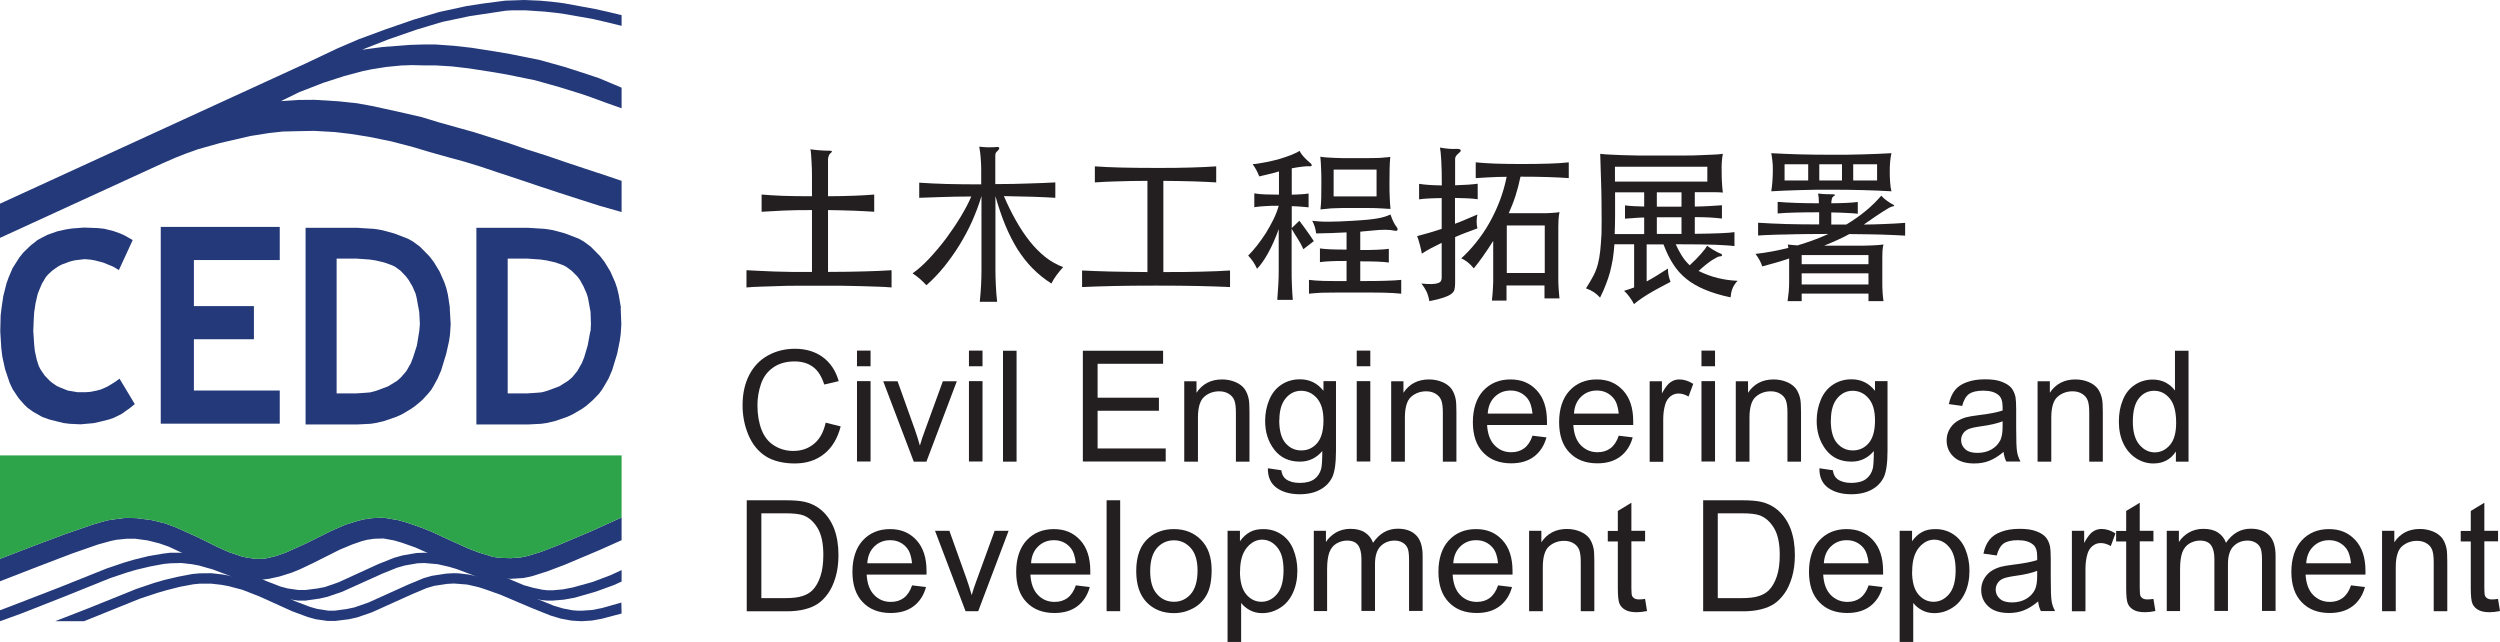
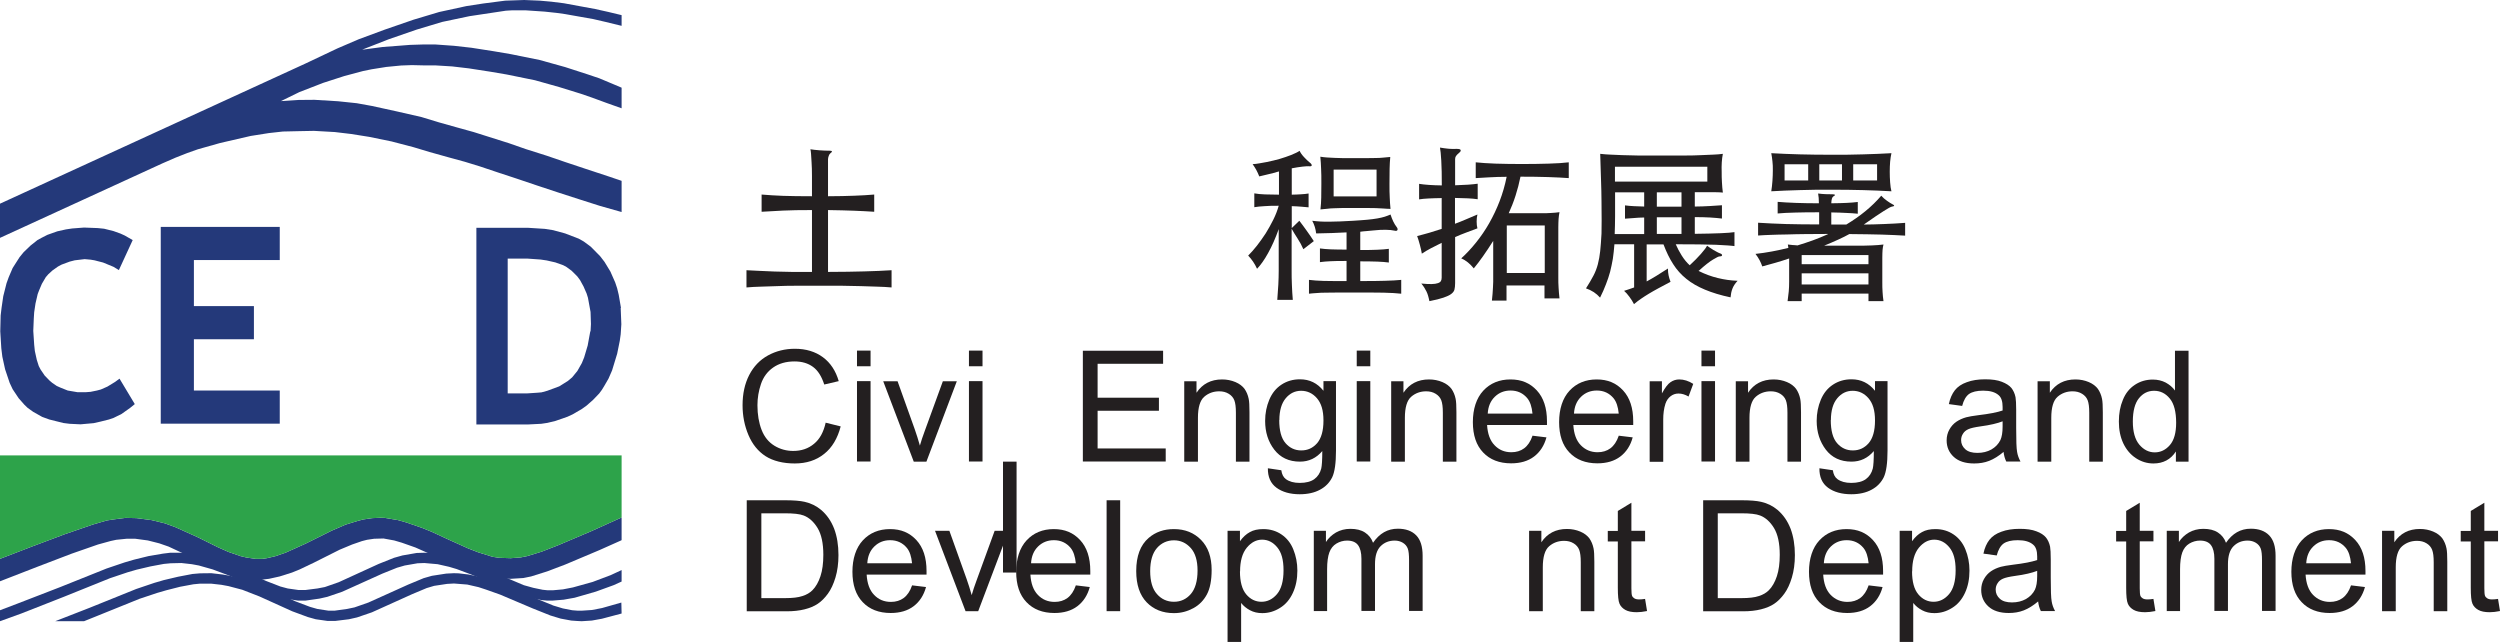
<svg xmlns="http://www.w3.org/2000/svg" id="_圖層_2" data-name="圖層 2" viewBox="0 0 191.6 49.2">
  <defs>
    <style>
      .cls-1 {
        fill: #231f20;
      }

      .cls-2 {
        fill: #2da34a;
      }

      .cls-2, .cls-3 {
        fill-rule: evenodd;
      }

      .cls-3 {
        fill: #24397a;
      }
    </style>
  </defs>
  <g id="footer">
    <g>
      <g>
        <path class="cls-1" d="M63.46,15.04c.78,0,1.45-.02,2.01-.04,.56-.02,1.07-.05,1.53-.09v1.32c-.47-.03-.98-.06-1.53-.08-.56-.02-1.23-.04-2.01-.05v4.74c1.09,0,2.02-.02,2.79-.04,.78-.02,1.47-.05,2.08-.09v1.32c-.34-.03-.7-.05-1.08-.06-.38-.01-.8-.03-1.25-.04-.45-.01-.95-.02-1.48-.03-.53,0-1.12,0-1.76,0s-1.22,0-1.75,0c-.53,0-1.02,.01-1.47,.03-.45,.01-.87,.03-1.25,.04-.38,.01-.74,.03-1.08,.06v-1.32c.32,.02,.65,.03,1.01,.05,.35,.02,.73,.03,1.14,.05,.4,.01,.84,.02,1.32,.03,.47,0,.99,0,1.55,0v-4.74c-.88,0-1.62,.01-2.23,.04-.61,.03-1.15,.06-1.63,.09v-1.32c.5,.04,1.05,.08,1.65,.1,.6,.02,1.34,.03,2.21,.03,0-.6,0-1.12,0-1.54,0-.42-.01-.77-.03-1.05-.01-.28-.03-.49-.04-.65s-.03-.28-.05-.36c.19,.03,.43,.06,.71,.08,.28,.02,.54,.03,.76,.03s.24,.07,.05,.21c-.05,.04-.09,.11-.12,.2-.03,.09-.05,.17-.05,.25v2.82Z" />
-         <path class="cls-1" d="M75.2,14.12c0-.42,0-.78,0-1.08,0-.3-.01-.56-.03-.77-.01-.22-.03-.41-.05-.57-.02-.16-.05-.31-.07-.46,.22,.03,.45,.04,.67,.05,.22,0,.43,0,.63-.02,.13-.02,.2,0,.23,.06,.02,.06-.03,.15-.15,.26-.06,.05-.1,.1-.12,.15-.02,.05-.03,.12-.03,.19v2.18c.99,0,1.86-.02,2.62-.05,.76-.02,1.42-.05,1.98-.08v1.18c-.5-.03-1.07-.06-1.72-.08s-1.39-.03-2.22-.05c.28,.66,.59,1.29,.92,1.87,.33,.59,.68,1.11,1.05,1.58,.37,.47,.77,.87,1.19,1.21,.43,.34,.89,.6,1.38,.78-.18,.2-.35,.4-.5,.61-.16,.21-.29,.42-.4,.65-.53-.34-1.01-.72-1.44-1.16-.43-.43-.81-.93-1.16-1.47-.34-.55-.65-1.16-.93-1.83-.28-.68-.53-1.42-.76-2.24v5.67c0,.34,.01,.73,.03,1.15,.02,.42,.05,.85,.1,1.28h-1.33c.04-.42,.08-.85,.1-1.27,.02-.43,.03-.81,.03-1.16v-5.67c-.19,.64-.43,1.27-.71,1.91-.28,.63-.61,1.24-.97,1.83-.36,.59-.76,1.14-1.18,1.67-.43,.53-.88,1-1.36,1.42-.16-.17-.32-.33-.49-.48-.17-.15-.36-.29-.57-.43,.41-.29,.84-.67,1.28-1.14,.44-.47,.86-.97,1.27-1.51,.4-.54,.78-1.1,1.12-1.66,.34-.56,.62-1.09,.83-1.58-.84,0-1.59,.02-2.25,.04-.65,.02-1.24,.04-1.74,.06v-1.16c.6,.04,1.29,.08,2.07,.1s1.68,.03,2.71,.03Z" />
-         <path class="cls-1" d="M89.17,20.85c1.12,0,2.09,0,2.92-.03,.83-.02,1.55-.05,2.18-.09v1.27c-.68-.03-1.48-.06-2.4-.08-.92-.02-2.01-.03-3.27-.03s-2.36,.01-3.27,.03c-.92,.02-1.72,.05-2.4,.08v-1.27c.62,.03,1.34,.06,2.15,.08,.81,.02,1.77,.03,2.86,.04v-6.99c-.89,0-1.65,.02-2.3,.04-.65,.02-1.22,.04-1.73,.08v-1.23c.57,.04,1.22,.07,1.96,.09,.74,.02,1.64,.03,2.69,.03s1.95,0,2.69-.03c.74-.02,1.39-.05,1.96-.09v1.23c-.51-.03-1.09-.06-1.74-.08-.65-.02-1.42-.03-2.31-.04v6.99Z" />
        <path class="cls-1" d="M98.01,13.14c-.29,.09-.57,.16-.83,.22-.26,.06-.48,.11-.67,.16-.07-.18-.15-.35-.23-.5-.09-.16-.18-.3-.28-.44,.15,0,.32-.03,.51-.06,.19-.03,.37-.06,.56-.1,.19-.04,.36-.08,.54-.12,.17-.04,.33-.08,.46-.12,.3-.09,.6-.19,.88-.3,.29-.12,.51-.22,.65-.32,.07,.15,.18,.31,.34,.48s.3,.31,.43,.41c.12,.09,.17,.17,.16,.23-.01,.06-.09,.08-.24,.06-.06,0-.22,0-.46,.03-.25,.03-.53,.07-.83,.13v2.02c.28,0,.52-.02,.72-.03,.21-.01,.4-.03,.57-.06v1.06c-.17-.02-.36-.03-.57-.05-.21-.02-.45-.03-.72-.04v1.68l.58-.56c.18,.23,.37,.49,.57,.77,.2,.28,.38,.54,.54,.79l-.8,.62c-.12-.28-.27-.55-.45-.83-.18-.28-.33-.52-.45-.74v3.23c0,.32,0,.67,.02,1.06,.01,.39,.04,.78,.07,1.16h-1.19c.03-.39,.06-.78,.08-1.16,.02-.39,.03-.74,.03-1.06v-3.2c-.25,.7-.52,1.31-.81,1.83-.29,.53-.58,.93-.85,1.21-.18-.4-.41-.73-.68-1.01,.22-.22,.44-.47,.67-.76s.45-.61,.67-.94c.21-.34,.4-.68,.58-1.04,.18-.36,.32-.72,.42-1.08-.41,0-.77,0-1.08,.03-.31,.02-.57,.04-.79,.08v-1.06c.23,.04,.5,.07,.81,.08,.31,.01,.67,.02,1.08,.02v-1.77Zm5.19,6.86c-.51,0-.91,0-1.22,.02-.31,.01-.58,.04-.82,.07v-1.05c.24,.03,.51,.06,.82,.07,.31,.01,.71,.02,1.22,.02v-1.32c-.39,.02-.76,.03-1.12,.05-.36,.01-.77,.02-1.21,.03-.04-.35-.14-.68-.3-.97,.4,.05,.84,.08,1.32,.07,.48,0,1.08-.03,1.81-.07,.43-.03,.79-.05,1.09-.08,.3-.03,.55-.06,.77-.1,.22-.04,.4-.08,.56-.13,.16-.05,.31-.11,.45-.17,.13,.4,.28,.72,.47,.96,.07,.09,.09,.17,.06,.23-.03,.06-.09,.08-.21,.05-.19-.04-.42-.07-.7-.07-.28,0-.58,.01-.92,.05-.19,.02-.37,.03-.54,.05-.17,.01-.33,.03-.48,.05v1.4c.54,0,.98,0,1.32-.02,.34-.01,.62-.04,.87-.07v1.05c-.24-.03-.53-.06-.87-.07-.34-.01-.77-.02-1.32-.02v1.51c.75,0,1.38,0,1.89-.02,.51-.01,.93-.04,1.25-.07v1.06c-.18-.02-.38-.03-.59-.05-.22-.01-.47-.02-.76-.03-.29,0-.62,0-1-.01-.38,0-.82,0-1.32,0-.45,0-.84,0-1.19,0-.34,0-.65,0-.92,.01-.27,0-.5,.01-.71,.03-.21,.01-.4,.03-.58,.05v-1.06c.16,.02,.34,.03,.52,.05,.18,.01,.39,.02,.61,.03,.23,0,.49,0,.77,.01,.29,0,.61,0,.98,0v-1.51Zm3.36-3.99c-.18,0-.36-.02-.54-.03-.18-.01-.38-.02-.59-.03-.22,0-.45,0-.71-.01-.26,0-.56,0-.89,0s-.64,0-.89,0c-.25,0-.47,.01-.67,.02-.2,0-.38,.02-.55,.04s-.34,.03-.52,.05c.03-.31,.06-.61,.06-.9,0-.29,.01-.65,.01-1.08s0-.83-.02-1.14c-.01-.31-.03-.62-.06-.92,.18,.03,.36,.05,.53,.06,.17,.01,.36,.02,.56,.03,.2,0,.42,.02,.67,.02,.25,0,.54,0,.88,0s.63,0,.89,0c.26,0,.49,0,.7-.01,.21,0,.41-.01,.59-.03,.18-.01,.36-.03,.54-.05-.03,.3-.04,.6-.05,.91,0,.31-.01,.68-.01,1.13s0,.79,.02,1.07c.01,.28,.03,.58,.06,.88Zm-1.06-3.01h-3.29v2.05h3.29v-2.05Z" />
        <path class="cls-1" d="M110.51,15.18c-.38,0-.71,.02-1.01,.03-.29,.01-.54,.04-.74,.07v-1.19c.44,.07,1.02,.11,1.74,.12,0-.77-.01-1.4-.04-1.89s-.06-.82-.1-1.01c.23,.04,.46,.07,.67,.09,.22,.02,.41,.02,.59,.01,.18,0,.29,.02,.32,.08,.03,.06,0,.13-.1,.21-.14,.12-.23,.21-.26,.27-.04,.06-.06,.14-.06,.23v2c.73-.02,1.31-.06,1.73-.12v1.19c-.22-.03-.47-.06-.76-.07-.29-.01-.61-.02-.98-.03v1.98c.25-.09,.52-.2,.8-.32s.59-.25,.92-.39c-.04,.16-.06,.34-.06,.54s.02,.37,.06,.52c-.3,.11-.6,.22-.88,.33-.29,.11-.57,.22-.83,.34v3.53c0,.2-.02,.36-.05,.49-.03,.13-.12,.24-.25,.34-.13,.1-.33,.19-.59,.28-.26,.09-.62,.18-1.08,.27-.03-.16-.07-.29-.1-.41-.03-.12-.08-.23-.13-.34-.05-.1-.11-.2-.17-.3-.06-.09-.13-.19-.22-.3,.33,.03,.59,.05,.79,.04,.2,0,.36-.03,.48-.07,.12-.04,.19-.09,.23-.16,.04-.07,.06-.15,.06-.26v-2.67c-.3,.15-.58,.29-.83,.42-.25,.13-.48,.27-.69,.41-.03-.19-.08-.41-.15-.67-.07-.26-.14-.49-.21-.68,.34-.09,.66-.17,.96-.26s.61-.19,.92-.29v-2.35Zm3.95,3.25c-.28,.44-.54,.84-.79,1.19-.25,.36-.49,.67-.72,.95-.28-.35-.59-.61-.96-.77,.4-.36,.78-.77,1.14-1.22s.7-.94,1-1.47c.3-.53,.57-1.09,.8-1.69,.23-.6,.41-1.22,.54-1.87-.49,0-.94,.02-1.34,.04-.4,.02-.75,.04-1.03,.06v-1.21c.4,.04,.9,.08,1.52,.1,.62,.02,1.29,.03,2.02,.03s1.43-.01,2.06-.03c.63-.02,1.14-.05,1.53-.1v1.21c-.41-.03-.94-.06-1.59-.08-.65-.02-1.35-.03-2.11-.03-.1,.5-.23,.99-.38,1.46-.15,.47-.33,.92-.52,1.34h2.49c.3,0,.56,0,.77-.02,.22-.01,.43-.03,.63-.06-.03,.16-.06,.34-.07,.52-.01,.18-.02,.4-.02,.65v3.85c0,.25,0,.5,.02,.76,.01,.25,.04,.53,.07,.83h-1.15v-.99h-2.91v1.16h-1.12c.02-.19,.03-.36,.05-.52,.01-.16,.02-.31,.03-.46,0-.15,.01-.3,.02-.46,0-.15,0-.33,0-.53v-2.63Zm3.93-1.15h-2.91v3.64h2.91v-3.64Z" />
        <path class="cls-1" d="M130.17,20.76c.5,.25,.99,.43,1.49,.55,.49,.12,.99,.19,1.51,.21-.19,.2-.32,.4-.4,.61-.08,.21-.12,.43-.14,.66-.76-.16-1.41-.36-1.96-.59-.55-.23-1.03-.5-1.43-.83-.4-.32-.74-.7-1.01-1.13-.28-.43-.52-.93-.74-1.51h-1.29v2.84c.22-.12,.47-.26,.73-.42,.26-.16,.56-.35,.9-.57,0,.2,.02,.37,.05,.52,.03,.15,.08,.32,.15,.5-.36,.19-.68,.36-.94,.5-.27,.15-.51,.28-.72,.41-.22,.13-.41,.26-.59,.38-.18,.12-.36,.26-.55,.42-.09-.18-.21-.37-.35-.56-.14-.19-.28-.35-.41-.46,.14-.04,.27-.09,.4-.13,.13-.04,.25-.09,.37-.13v-3.31h-1.51c-.03,.4-.07,.77-.12,1.11-.06,.34-.13,.68-.21,1-.09,.32-.19,.64-.32,.96-.12,.32-.27,.66-.45,1.02-.14-.16-.3-.3-.48-.42-.19-.12-.39-.22-.6-.29,.23-.36,.42-.68,.57-.97,.15-.28,.26-.58,.34-.88,.08-.31,.14-.64,.18-1.01,.04-.37,.07-.82,.1-1.34,0-.24,.01-.57,.01-.99s0-.9-.01-1.45c0-.54-.02-1.13-.04-1.76-.02-.63-.04-1.27-.06-1.91,.25,.03,.51,.05,.77,.06,.26,.01,.57,.03,.92,.04,.35,.01,.76,.02,1.24,.03,.48,0,1.06,0,1.75,0s1.27,0,1.77,0c.5,0,.93-.01,1.3-.03,.37-.01,.68-.03,.94-.04,.26-.01,.5-.03,.71-.06-.08,.4-.11,.87-.09,1.39,0,.26,0,.52,.02,.79,.01,.27,.04,.54,.07,.79-.07,0-.15-.02-.25-.02-.09,0-.22,0-.38-.01-.16,0-.36,0-.61,0h-.91v1.1c.4,0,.79-.02,1.17-.04,.37-.02,.68-.04,.91-.06v1.02c-.25-.03-.55-.06-.9-.08-.35-.02-.74-.03-1.18-.03v1.28c1.62-.02,2.63-.06,3.04-.13v1.07c-.12-.02-.3-.03-.52-.05-.23-.02-.53-.03-.89-.05-.37-.01-.8-.02-1.31-.03-.51,0-1.1-.01-1.78-.01,.12,.28,.27,.57,.46,.87,.19,.3,.39,.54,.61,.74,.33-.3,.61-.59,.86-.87,.25-.28,.4-.49,.47-.63,.05,.04,.12,.09,.21,.15,.09,.06,.19,.12,.28,.18,.1,.06,.2,.11,.29,.16,.09,.05,.17,.08,.22,.1,.1,.03,.15,.08,.15,.14,0,.06-.07,.09-.19,.09-.07,0-.24,.08-.5,.24-.27,.16-.63,.44-1.08,.85Zm-4.16-4.09c-.28,0-.54,.02-.78,.04-.24,.02-.47,.03-.69,.05v-1.02c.22,.03,.44,.05,.68,.06,.24,.01,.5,.02,.79,.03v-1.09h-2.23c0,.36,0,.69,0,.99,0,.3,0,.57,0,.83,0,.25,0,.49-.01,.72,0,.22-.01,.44-.02,.66h2.26v-1.27Zm4.84-3.89h-7.08v1.14h7.08v-1.14Zm-1.98,3.06v-1.1h-1.89v1.1h1.89Zm-1.89,.81v1.28h1.89v-1.28h-1.89Z" />
        <path class="cls-1" d="M140.08,17.93c-.62,0-1.19,0-1.7,.01-.52,0-.99,.02-1.43,.03-.43,0-.84,.02-1.2,.03-.37,.01-.7,.03-1.01,.05v-.98c.66,.04,1.38,.08,2.14,.1,.77,.02,1.61,.03,2.54,.03v-.93c-.63,0-1.23,0-1.8,.02-.57,.01-1.03,.04-1.38,.07v-.89c.36,.03,.82,.06,1.38,.08,.56,.02,1.15,.03,1.78,.03,0-.3-.02-.55-.06-.75,.2,.03,.39,.04,.57,.05s.36,.01,.54,.01c.11,0,.17,.02,.18,.05,0,.03-.03,.07-.13,.12-.09,.06-.14,.23-.15,.52,.47,0,.86-.02,1.17-.03,.31-.01,.59-.04,.86-.07v.9c-.28-.03-.57-.05-.87-.06-.31-.02-.69-.03-1.16-.04v.93h1.15c.53-.32,1.02-.66,1.47-1.03,.45-.37,.85-.76,1.21-1.18,.12,.14,.27,.27,.44,.39,.17,.12,.31,.21,.41,.26,.2,.09,.18,.16-.05,.19-.09,.02-.29,.13-.62,.34-.33,.21-.84,.55-1.52,1.03,.5,0,1.02-.02,1.57-.04,.55-.02,1.08-.05,1.6-.09v.98c-.52-.03-1.11-.06-1.79-.08-.68-.02-1.5-.03-2.49-.04-.23,.13-.51,.27-.84,.42-.33,.15-.69,.31-1.09,.47h2.3c.56,0,1.01,0,1.36-.02,.34-.01,.64-.04,.89-.07-.03,.12-.06,.26-.07,.41-.01,.15-.02,.35-.02,.6v1.85c0,.28,0,.54,.02,.78,.01,.24,.04,.47,.07,.7h-1.15v-.58h-5.12v.58h-1.08c.04-.28,.07-.53,.09-.75,.02-.22,.03-.46,.03-.74v-1.78c-.35,.12-.7,.23-1.05,.33-.35,.1-.69,.19-1.01,.28-.11-.33-.28-.65-.52-.96,.84-.09,1.67-.25,2.52-.46,0-.04-.02-.09-.02-.13,0-.04-.01-.09-.02-.13,.12,.02,.24,.03,.36,.04,.12,0,.24,.02,.38,.03,.4-.12,.79-.25,1.18-.39s.77-.3,1.15-.47Zm4.87-3.27c-.7-.04-1.42-.07-2.16-.09-.74-.02-1.56-.03-2.43-.03s-1.69,0-2.44,.03c-.75,.02-1.47,.05-2.17,.09,.04-.25,.07-.52,.09-.8,.02-.28,.03-.55,.03-.8s0-.48-.03-.69c-.02-.21-.05-.42-.09-.63,.71,.04,1.43,.07,2.18,.09,.74,.02,1.56,.03,2.43,.03s1.69,0,2.44-.03c.75-.02,1.47-.05,2.16-.09-.04,.19-.08,.41-.1,.65-.02,.25-.03,.5-.03,.77s.01,.55,.03,.82c.02,.27,.05,.5,.1,.68Zm-6.37-2.07h-1.81v1.24h1.81v-1.24Zm4.62,7.66v-.7h-5.12v.7h5.12Zm-5.12,.7v.85h5.12v-.85h-5.12Zm3.09-8.36h-1.74v1.24h1.74v-1.24Zm2.69,0h-1.83v1.24h1.83v-1.24Z" />
      </g>
      <g>
        <path class="cls-1" d="M63.3,32.4l1.13,.28c-.24,.92-.66,1.63-1.27,2.11-.61,.49-1.36,.73-2.25,.73s-1.66-.19-2.24-.56c-.57-.37-1.01-.91-1.31-1.62-.3-.71-.45-1.47-.45-2.28,0-.89,.17-1.66,.51-2.32,.34-.66,.82-1.16,1.44-1.5,.62-.34,1.31-.51,2.06-.51,.85,0,1.57,.22,2.15,.65,.58,.43,.98,1.04,1.21,1.83l-1.11,.26c-.2-.62-.48-1.07-.86-1.35-.38-.28-.85-.42-1.42-.42-.65,0-1.2,.16-1.64,.47-.44,.31-.75,.73-.93,1.26-.18,.53-.27,1.07-.27,1.63,0,.72,.11,1.35,.32,1.89,.21,.54,.54,.94,.98,1.21,.44,.27,.93,.4,1.44,.4,.63,0,1.16-.18,1.6-.55,.44-.36,.73-.9,.89-1.62Z" />
        <path class="cls-1" d="M65.68,28.07v-1.2h1.04v1.2h-1.04Zm0,7.3v-6.16h1.04v6.16h-1.04Z" />
        <path class="cls-1" d="M70.03,35.38l-2.34-6.16h1.1l1.32,3.69c.14,.4,.27,.81,.39,1.24,.09-.32,.22-.72,.39-1.17l1.37-3.76h1.07l-2.33,6.16h-.97Z" />
        <path class="cls-1" d="M74.26,28.07v-1.2h1.04v1.2h-1.04Zm0,7.3v-6.16h1.04v6.16h-1.04Z" />
-         <path class="cls-1" d="M76.87,35.38v-8.5h1.04v8.5h-1.04Z" />
+         <path class="cls-1" d="M76.87,35.38h1.04v8.5h-1.04Z" />
        <path class="cls-1" d="M82.99,35.38v-8.5h6.15v1h-5.02v2.6h4.7v1h-4.7v2.89h5.22v1h-6.35Z" />
        <path class="cls-1" d="M90.76,35.38v-6.16h.94v.88c.45-.68,1.11-1.02,1.96-1.02,.37,0,.71,.07,1.02,.2,.31,.13,.54,.31,.7,.52,.15,.22,.26,.47,.32,.77,.04,.19,.06,.53,.06,1.02v3.79h-1.04v-3.75c0-.43-.04-.74-.12-.95-.08-.21-.23-.38-.43-.5-.21-.13-.45-.19-.73-.19-.44,0-.83,.14-1.15,.42-.32,.28-.48,.82-.48,1.61v3.36h-1.04Z" />
        <path class="cls-1" d="M97.18,35.89l1.02,.15c.04,.31,.16,.54,.35,.68,.26,.19,.61,.29,1.06,.29,.48,0,.86-.1,1.12-.29,.26-.19,.44-.46,.53-.81,.05-.21,.08-.66,.08-1.34-.46,.54-1.03,.81-1.71,.81-.85,0-1.5-.31-1.97-.92s-.7-1.34-.7-2.2c0-.59,.11-1.13,.32-1.63,.21-.5,.52-.88,.93-1.15s.88-.41,1.42-.41c.73,0,1.33,.29,1.8,.88v-.74h.96v5.33c0,.96-.1,1.64-.29,2.04-.2,.4-.5,.72-.93,.95-.42,.23-.94,.35-1.56,.35-.73,0-1.33-.17-1.78-.5-.45-.33-.67-.83-.66-1.49Zm.86-3.7c0,.81,.16,1.4,.48,1.77,.32,.37,.72,.56,1.21,.56s.88-.18,1.21-.55c.32-.37,.49-.95,.49-1.74s-.17-1.32-.5-1.71c-.33-.38-.74-.57-1.21-.57s-.86,.19-1.18,.57c-.32,.38-.49,.94-.49,1.68Z" />
        <path class="cls-1" d="M103.98,28.07v-1.2h1.04v1.2h-1.04Zm0,7.3v-6.16h1.04v6.16h-1.04Z" />
        <path class="cls-1" d="M106.62,35.38v-6.16h.94v.88c.45-.68,1.11-1.02,1.96-1.02,.37,0,.71,.07,1.02,.2,.31,.13,.54,.31,.7,.52,.15,.22,.26,.47,.32,.77,.04,.19,.06,.53,.06,1.02v3.79h-1.04v-3.75c0-.43-.04-.74-.12-.95-.08-.21-.23-.38-.43-.5-.21-.13-.45-.19-.73-.19-.44,0-.83,.14-1.15,.42-.32,.28-.48,.82-.48,1.61v3.36h-1.04Z" />
        <path class="cls-1" d="M117.44,33.39l1.08,.13c-.17,.63-.49,1.12-.95,1.47s-1.05,.52-1.76,.52c-.9,0-1.62-.28-2.14-.83-.53-.55-.79-1.33-.79-2.33s.27-1.84,.8-2.41c.53-.57,1.23-.86,2.08-.86s1.5,.28,2.02,.84c.52,.56,.78,1.35,.78,2.37,0,.06,0,.15,0,.28h-4.59c.04,.68,.23,1.2,.57,1.55,.34,.36,.77,.54,1.29,.54,.38,0,.71-.1,.98-.3,.27-.2,.49-.52,.64-.96Zm-3.43-1.69h3.44c-.05-.52-.18-.91-.39-1.17-.33-.4-.76-.6-1.29-.6-.48,0-.88,.16-1.21,.48-.33,.32-.51,.75-.54,1.29Z" />
        <path class="cls-1" d="M124.05,33.39l1.08,.13c-.17,.63-.49,1.12-.95,1.47s-1.05,.52-1.76,.52c-.9,0-1.62-.28-2.14-.83-.53-.55-.79-1.33-.79-2.33s.27-1.84,.8-2.41c.53-.57,1.23-.86,2.08-.86s1.5,.28,2.02,.84c.52,.56,.78,1.35,.78,2.37,0,.06,0,.15,0,.28h-4.59c.04,.68,.23,1.2,.57,1.55s.77,.54,1.29,.54c.38,0,.71-.1,.98-.3,.27-.2,.49-.52,.64-.96Zm-3.43-1.69h3.44c-.05-.52-.18-.91-.39-1.17-.33-.4-.76-.6-1.29-.6-.48,0-.88,.16-1.21,.48-.33,.32-.51,.75-.54,1.29Z" />
        <path class="cls-1" d="M126.43,35.38v-6.16h.94v.93c.24-.44,.46-.73,.66-.86,.2-.14,.43-.21,.67-.21,.35,0,.71,.11,1.07,.34l-.36,.97c-.26-.15-.51-.23-.77-.23-.23,0-.43,.07-.61,.21-.18,.14-.31,.33-.39,.57-.12,.37-.17,.78-.17,1.22v3.23h-1.04Z" />
        <path class="cls-1" d="M130.4,28.07v-1.2h1.04v1.2h-1.04Zm0,7.3v-6.16h1.04v6.16h-1.04Z" />
        <path class="cls-1" d="M133.03,35.38v-6.16h.94v.88c.45-.68,1.11-1.02,1.96-1.02,.37,0,.71,.07,1.02,.2,.31,.13,.54,.31,.7,.52,.15,.22,.26,.47,.32,.77,.04,.19,.06,.53,.06,1.02v3.79h-1.04v-3.75c0-.43-.04-.74-.12-.95-.08-.21-.23-.38-.43-.5-.21-.13-.45-.19-.73-.19-.44,0-.83,.14-1.15,.42-.32,.28-.48,.82-.48,1.61v3.36h-1.04Z" />
        <path class="cls-1" d="M139.45,35.89l1.02,.15c.04,.31,.16,.54,.35,.68,.26,.19,.61,.29,1.06,.29,.48,0,.86-.1,1.12-.29,.26-.19,.44-.46,.53-.81,.05-.21,.08-.66,.08-1.34-.46,.54-1.03,.81-1.71,.81-.85,0-1.5-.31-1.97-.92-.46-.61-.7-1.34-.7-2.2,0-.59,.11-1.13,.32-1.63,.21-.5,.52-.88,.93-1.15s.88-.41,1.42-.41c.73,0,1.33,.29,1.8,.88v-.74h.96v5.33c0,.96-.1,1.64-.29,2.04-.2,.4-.5,.72-.93,.95-.42,.23-.94,.35-1.56,.35-.73,0-1.33-.17-1.78-.5-.45-.33-.67-.83-.66-1.49Zm.86-3.7c0,.81,.16,1.4,.48,1.77s.72,.56,1.21,.56,.88-.18,1.21-.55c.32-.37,.49-.95,.49-1.74s-.17-1.32-.5-1.71c-.33-.38-.74-.57-1.21-.57s-.86,.19-1.18,.57c-.32,.38-.49,.94-.49,1.68Z" />
        <path class="cls-1" d="M153.57,34.62c-.39,.33-.76,.56-1.12,.7-.36,.14-.74,.2-1.15,.2-.68,0-1.2-.17-1.56-.5-.36-.33-.55-.75-.55-1.27,0-.3,.07-.58,.21-.83,.14-.25,.32-.45,.54-.6,.22-.15,.47-.26,.75-.34,.2-.05,.51-.11,.93-.16,.84-.1,1.46-.22,1.86-.36,0-.14,0-.23,0-.27,0-.43-.1-.73-.3-.9-.27-.24-.66-.35-1.19-.35-.49,0-.85,.09-1.09,.26-.23,.17-.41,.48-.52,.91l-1.02-.14c.09-.44,.25-.79,.46-1.06,.21-.27,.52-.48,.92-.62,.4-.15,.87-.22,1.4-.22s.95,.06,1.28,.19,.57,.28,.73,.47c.15,.19,.26,.42,.32,.71,.03,.18,.05,.5,.05,.96v1.39c0,.97,.02,1.58,.07,1.84,.04,.26,.13,.5,.26,.74h-1.09c-.11-.22-.18-.47-.21-.76Zm-.09-2.33c-.38,.15-.95,.29-1.71,.39-.43,.06-.73,.13-.91,.21-.18,.08-.32,.19-.41,.34-.1,.15-.15,.31-.15,.5,0,.28,.11,.51,.32,.7s.52,.28,.93,.28,.76-.09,1.07-.26c.31-.18,.54-.42,.69-.72,.11-.24,.17-.58,.17-1.04v-.38Z" />
        <path class="cls-1" d="M156.16,35.38v-6.16h.94v.88c.45-.68,1.11-1.02,1.96-1.02,.37,0,.71,.07,1.02,.2,.31,.13,.54,.31,.7,.52,.15,.22,.26,.47,.32,.77,.04,.19,.06,.53,.06,1.02v3.79h-1.04v-3.75c0-.43-.04-.74-.12-.95-.08-.21-.23-.38-.43-.5-.21-.13-.45-.19-.73-.19-.44,0-.83,.14-1.15,.42-.32,.28-.48,.82-.48,1.61v3.36h-1.04Z" />
        <path class="cls-1" d="M166.76,35.38v-.78c-.39,.61-.97,.92-1.72,.92-.49,0-.94-.14-1.35-.41-.41-.27-.73-.65-.96-1.13-.23-.49-.34-1.04-.34-1.67s.1-1.17,.31-1.67c.2-.5,.51-.88,.92-1.15,.41-.27,.87-.4,1.37-.4,.37,0,.7,.08,.99,.23,.29,.16,.53,.36,.71,.61v-3.05h1.04v8.5h-.97Zm-3.3-3.07c0,.79,.17,1.38,.5,1.77,.33,.39,.73,.59,1.18,.59s.84-.19,1.16-.56c.32-.37,.48-.94,.48-1.71,0-.84-.16-1.46-.49-1.86s-.73-.59-1.2-.59-.85,.19-1.16,.57c-.31,.38-.47,.98-.47,1.79Z" />
        <path class="cls-1" d="M57.23,46.84v-8.5h2.93c.66,0,1.17,.04,1.51,.12,.49,.11,.9,.32,1.25,.61,.45,.38,.78,.86,1.01,1.45,.22,.59,.33,1.26,.33,2.02,0,.65-.08,1.22-.23,1.72s-.34,.91-.58,1.24c-.24,.33-.49,.58-.77,.77-.28,.19-.62,.33-1.02,.43-.4,.1-.85,.15-1.37,.15h-3.07Zm1.13-1h1.82c.56,0,1-.05,1.32-.16,.32-.1,.57-.25,.76-.44,.27-.27,.47-.63,.62-1.08,.15-.45,.22-1,.22-1.64,0-.89-.15-1.57-.44-2.05-.29-.48-.65-.8-1.06-.96-.3-.12-.79-.17-1.46-.17h-1.79v6.5Z" />
        <path class="cls-1" d="M69.89,44.86l1.08,.13c-.17,.63-.49,1.12-.95,1.47-.46,.35-1.05,.52-1.76,.52-.9,0-1.62-.28-2.14-.83-.53-.55-.79-1.33-.79-2.33s.27-1.84,.8-2.41,1.23-.86,2.08-.86,1.5,.28,2.02,.84c.52,.56,.78,1.35,.78,2.37,0,.06,0,.15,0,.28h-4.59c.04,.68,.23,1.2,.57,1.55,.34,.36,.77,.54,1.29,.54,.38,0,.71-.1,.98-.3,.27-.2,.49-.52,.64-.96Zm-3.43-1.69h3.44c-.05-.52-.18-.91-.39-1.17-.33-.4-.76-.6-1.29-.6-.48,0-.88,.16-1.21,.48-.33,.32-.51,.75-.54,1.29Z" />
        <path class="cls-1" d="M74,46.84l-2.34-6.16h1.1l1.32,3.69c.14,.4,.27,.81,.39,1.24,.09-.32,.22-.72,.39-1.17l1.37-3.76h1.07l-2.33,6.16h-.97Z" />
        <path class="cls-1" d="M82.44,44.86l1.08,.13c-.17,.63-.49,1.12-.95,1.47-.46,.35-1.05,.52-1.76,.52-.9,0-1.62-.28-2.14-.83-.53-.55-.79-1.33-.79-2.33s.27-1.84,.8-2.41c.53-.57,1.23-.86,2.08-.86s1.5,.28,2.02,.84c.52,.56,.78,1.35,.78,2.37,0,.06,0,.15,0,.28h-4.59c.04,.68,.23,1.2,.57,1.55,.34,.36,.77,.54,1.29,.54,.38,0,.71-.1,.98-.3,.27-.2,.49-.52,.64-.96Zm-3.43-1.69h3.44c-.05-.52-.18-.91-.39-1.17-.33-.4-.76-.6-1.29-.6-.48,0-.88,.16-1.21,.48-.33,.32-.51,.75-.54,1.29Z" />
        <path class="cls-1" d="M84.81,46.84v-8.5h1.04v8.5h-1.04Z" />
        <path class="cls-1" d="M87.08,43.76c0-1.14,.32-1.99,.95-2.53,.53-.46,1.18-.68,1.94-.68,.85,0,1.54,.28,2.08,.83,.54,.55,.81,1.32,.81,2.3,0,.79-.12,1.42-.36,1.87-.24,.45-.58,.81-1.04,1.06s-.95,.38-1.49,.38c-.86,0-1.56-.28-2.09-.83-.53-.55-.8-1.35-.8-2.39Zm1.07,0c0,.79,.17,1.38,.52,1.77,.34,.39,.78,.59,1.3,.59s.95-.2,1.29-.59,.52-1,.52-1.8c0-.76-.17-1.34-.52-1.73-.35-.39-.78-.59-1.29-.59s-.96,.2-1.3,.59-.52,.98-.52,1.77Z" />
        <path class="cls-1" d="M94.08,49.2v-8.52h.95v.8c.22-.31,.48-.55,.76-.7,.28-.16,.62-.23,1.03-.23,.53,0,.99,.14,1.39,.41,.4,.27,.71,.65,.91,1.15,.2,.49,.31,1.03,.31,1.62,0,.63-.11,1.2-.34,1.7-.23,.5-.55,.89-.99,1.16-.43,.27-.88,.4-1.36,.4-.35,0-.66-.07-.94-.22s-.5-.33-.68-.56v3h-1.04Zm.95-5.41c0,.79,.16,1.38,.48,1.76,.32,.38,.71,.57,1.17,.57s.86-.2,1.19-.59c.33-.39,.5-1,.5-1.82s-.16-1.37-.48-1.76c-.32-.39-.71-.59-1.16-.59s-.84,.21-1.18,.62c-.34,.42-.51,1.02-.51,1.81Z" />
        <path class="cls-1" d="M100.69,46.84v-6.16h.93v.86c.19-.3,.45-.54,.77-.73,.32-.18,.69-.28,1.1-.28,.46,0,.83,.09,1.12,.28,.29,.19,.5,.45,.62,.79,.49-.72,1.12-1.08,1.9-1.08,.61,0,1.08,.17,1.41,.51,.33,.34,.49,.86,.49,1.56v4.23h-1.04v-3.88c0-.42-.03-.72-.1-.9-.07-.18-.19-.33-.37-.44-.18-.11-.39-.17-.63-.17-.43,0-.79,.14-1.08,.43-.29,.29-.43,.75-.43,1.38v3.58h-1.04v-4c0-.46-.09-.81-.26-1.04-.17-.23-.45-.35-.84-.35-.29,0-.57,.08-.82,.23-.25,.15-.43,.38-.54,.68-.11,.3-.17,.73-.17,1.29v3.2h-1.04Z" />
-         <path class="cls-1" d="M114.8,44.86l1.08,.13c-.17,.63-.49,1.12-.95,1.47-.46,.35-1.05,.52-1.76,.52-.9,0-1.62-.28-2.14-.83-.53-.55-.79-1.33-.79-2.33s.27-1.84,.8-2.41c.53-.57,1.23-.86,2.08-.86s1.5,.28,2.02,.84c.52,.56,.78,1.35,.78,2.37,0,.06,0,.15,0,.28h-4.59c.04,.68,.23,1.2,.57,1.55,.34,.36,.77,.54,1.29,.54,.38,0,.71-.1,.98-.3,.27-.2,.49-.52,.64-.96Zm-3.43-1.69h3.44c-.05-.52-.18-.91-.39-1.17-.33-.4-.76-.6-1.29-.6-.48,0-.88,.16-1.21,.48-.33,.32-.51,.75-.54,1.29Z" />
        <path class="cls-1" d="M117.19,46.84v-6.16h.94v.88c.45-.68,1.11-1.02,1.96-1.02,.37,0,.71,.07,1.02,.2,.31,.13,.54,.31,.7,.52,.15,.22,.26,.47,.32,.77,.04,.19,.06,.53,.06,1.02v3.79h-1.04v-3.75c0-.43-.04-.74-.12-.95-.08-.21-.23-.38-.43-.5-.21-.13-.45-.19-.73-.19-.44,0-.83,.14-1.15,.42-.32,.28-.48,.82-.48,1.61v3.36h-1.04Z" />
        <path class="cls-1" d="M126.08,45.91l.15,.92c-.29,.06-.56,.09-.79,.09-.38,0-.67-.06-.88-.18-.21-.12-.36-.28-.44-.47-.09-.2-.13-.61-.13-1.23v-3.54h-.77v-.81h.77v-1.53l1.04-.63v2.15h1.05v.81h-1.05v3.6c0,.3,.02,.49,.05,.57s.1,.15,.18,.2c.08,.05,.2,.08,.36,.08,.12,0,.27-.01,.46-.04Z" />
        <path class="cls-1" d="M130.53,46.84v-8.5h2.93c.66,0,1.17,.04,1.51,.12,.49,.11,.9,.32,1.25,.61,.45,.38,.78,.86,1.01,1.45,.22,.59,.33,1.26,.33,2.02,0,.65-.08,1.22-.23,1.72-.15,.5-.34,.91-.58,1.24-.24,.33-.49,.58-.77,.77-.28,.19-.62,.33-1.02,.43-.4,.1-.85,.15-1.37,.15h-3.07Zm1.13-1h1.82c.56,0,1-.05,1.32-.16,.32-.1,.57-.25,.76-.44,.27-.27,.47-.63,.62-1.08,.15-.45,.22-1,.22-1.64,0-.89-.15-1.57-.44-2.05-.29-.48-.65-.8-1.06-.96-.3-.12-.79-.17-1.46-.17h-1.79v6.5Z" />
        <path class="cls-1" d="M143.2,44.86l1.08,.13c-.17,.63-.49,1.12-.95,1.47-.46,.35-1.05,.52-1.76,.52-.9,0-1.62-.28-2.14-.83-.53-.55-.79-1.33-.79-2.33s.27-1.84,.8-2.41c.53-.57,1.23-.86,2.08-.86s1.5,.28,2.02,.84c.52,.56,.78,1.35,.78,2.37,0,.06,0,.15,0,.28h-4.59c.04,.68,.23,1.2,.57,1.55s.77,.54,1.29,.54c.38,0,.71-.1,.98-.3,.27-.2,.49-.52,.64-.96Zm-3.43-1.69h3.44c-.05-.52-.18-.91-.39-1.17-.33-.4-.76-.6-1.29-.6-.48,0-.88,.16-1.21,.48-.33,.32-.51,.75-.54,1.29Z" />
        <path class="cls-1" d="M145.59,49.2v-8.52h.95v.8c.22-.31,.48-.55,.76-.7,.28-.16,.62-.23,1.03-.23,.53,0,.99,.14,1.39,.41,.4,.27,.71,.65,.91,1.15,.2,.49,.31,1.03,.31,1.62,0,.63-.11,1.2-.34,1.7-.23,.5-.55,.89-.99,1.16-.43,.27-.88,.4-1.36,.4-.35,0-.66-.07-.94-.22s-.5-.33-.68-.56v3h-1.04Zm.95-5.41c0,.79,.16,1.38,.48,1.76,.32,.38,.71,.57,1.17,.57s.86-.2,1.19-.59c.33-.39,.5-1,.5-1.82s-.16-1.37-.48-1.76c-.32-.39-.71-.59-1.16-.59s-.84,.21-1.18,.62c-.34,.42-.51,1.02-.51,1.81Z" />
        <path class="cls-1" d="M156.22,46.08c-.39,.33-.76,.56-1.12,.7-.36,.14-.74,.2-1.15,.2-.68,0-1.2-.17-1.56-.5-.36-.33-.55-.75-.55-1.27,0-.3,.07-.58,.21-.83,.14-.25,.32-.45,.54-.6s.47-.26,.75-.34c.2-.05,.51-.11,.93-.16,.84-.1,1.46-.22,1.86-.36,0-.14,0-.23,0-.27,0-.43-.1-.73-.3-.9-.27-.24-.66-.35-1.19-.35-.49,0-.85,.09-1.09,.26-.23,.17-.41,.48-.52,.91l-1.02-.14c.09-.44,.25-.79,.46-1.06,.21-.27,.52-.48,.92-.62,.4-.15,.87-.22,1.4-.22s.95,.06,1.28,.19c.33,.12,.57,.28,.73,.47,.15,.19,.26,.42,.32,.71,.03,.18,.05,.5,.05,.96v1.39c0,.97,.02,1.58,.07,1.84,.04,.26,.13,.5,.26,.74h-1.09c-.11-.22-.18-.47-.21-.76Zm-.09-2.33c-.38,.15-.95,.29-1.71,.39-.43,.06-.73,.13-.91,.21-.18,.08-.32,.19-.41,.34-.1,.15-.15,.31-.15,.5,0,.28,.11,.51,.32,.7s.52,.28,.93,.28,.76-.09,1.07-.26c.31-.18,.54-.42,.69-.72,.11-.24,.17-.58,.17-1.04v-.38Z" />
-         <path class="cls-1" d="M158.79,46.84v-6.16h.94v.93c.24-.44,.46-.73,.66-.86,.2-.14,.43-.21,.67-.21,.35,0,.71,.11,1.07,.34l-.36,.97c-.26-.15-.51-.23-.77-.23-.23,0-.43,.07-.61,.21-.18,.14-.31,.33-.39,.57-.12,.37-.17,.78-.17,1.22v3.23h-1.04Z" />
        <path class="cls-1" d="M165.04,45.91l.15,.92c-.29,.06-.56,.09-.79,.09-.38,0-.67-.06-.88-.18-.21-.12-.36-.28-.44-.47-.09-.2-.13-.61-.13-1.23v-3.54h-.77v-.81h.77v-1.53l1.04-.63v2.15h1.05v.81h-1.05v3.6c0,.3,.02,.49,.05,.57s.1,.15,.18,.2c.08,.05,.2,.08,.36,.08,.12,0,.27-.01,.46-.04Z" />
        <path class="cls-1" d="M166.06,46.84v-6.16h.93v.86c.19-.3,.45-.54,.77-.73,.32-.18,.69-.28,1.1-.28,.46,0,.83,.09,1.12,.28,.29,.19,.5,.45,.62,.79,.49-.72,1.12-1.08,1.9-1.08,.61,0,1.08,.17,1.41,.51,.33,.34,.49,.86,.49,1.56v4.23h-1.04v-3.88c0-.42-.03-.72-.1-.9-.07-.18-.19-.33-.37-.44-.18-.11-.39-.17-.63-.17-.43,0-.79,.14-1.08,.43-.29,.29-.43,.75-.43,1.38v3.58h-1.04v-4c0-.46-.09-.81-.26-1.04s-.45-.35-.84-.35c-.29,0-.57,.08-.82,.23-.25,.15-.43,.38-.54,.68-.11,.3-.17,.73-.17,1.29v3.2h-1.04Z" />
        <path class="cls-1" d="M180.17,44.86l1.08,.13c-.17,.63-.49,1.12-.95,1.47-.46,.35-1.05,.52-1.76,.52-.9,0-1.62-.28-2.14-.83-.53-.55-.79-1.33-.79-2.33s.27-1.84,.8-2.41,1.23-.86,2.08-.86,1.5,.28,2.02,.84c.52,.56,.78,1.35,.78,2.37,0,.06,0,.15,0,.28h-4.59c.04,.68,.23,1.2,.57,1.55s.77,.54,1.29,.54c.38,0,.71-.1,.98-.3,.27-.2,.49-.52,.64-.96Zm-3.43-1.69h3.44c-.05-.52-.18-.91-.39-1.17-.33-.4-.76-.6-1.29-.6-.48,0-.88,.16-1.21,.48-.33,.32-.51,.75-.54,1.29Z" />
        <path class="cls-1" d="M182.56,46.84v-6.16h.94v.88c.45-.68,1.11-1.02,1.96-1.02,.37,0,.71,.07,1.02,.2,.31,.13,.54,.31,.7,.52,.15,.22,.26,.47,.32,.77,.04,.19,.06,.53,.06,1.02v3.79h-1.04v-3.75c0-.43-.04-.74-.12-.95-.08-.21-.23-.38-.43-.5-.21-.13-.45-.19-.73-.19-.44,0-.83,.14-1.15,.42-.32,.28-.48,.82-.48,1.61v3.36h-1.04Z" />
        <path class="cls-1" d="M191.45,45.91l.15,.92c-.29,.06-.56,.09-.79,.09-.38,0-.67-.06-.88-.18-.21-.12-.36-.28-.44-.47-.09-.2-.13-.61-.13-1.23v-3.54h-.77v-.81h.77v-1.53l1.04-.63v2.15h1.05v.81h-1.05v3.6c0,.3,.02,.49,.05,.57s.1,.15,.18,.2c.08,.05,.2,.08,.36,.08,.12,0,.27-.01,.46-.04Z" />
      </g>
      <g>
        <polyline class="cls-3" points="23.41 4.87 25.86 3.71 27.49 3.01 29.49 2.27 31.69 1.51 33.66 .92 35.73 .47 37.02 .27 38.72 .05 40.18 0 41.37 .05 42.26 .13 43.22 .25 45.61 .69 46.6 .91 47.64 1.16 47.64 1.98 46.41 1.68 45.46 1.46 43.31 1.08 42.67 .99 41.74 .89 40.26 .79 39.27 .79 38.77 .82 37.04 1.08 35.98 1.24 33.89 1.68 31.93 2.27 29.79 3.01 27.95 3.73 27.76 3.81 29.34 3.6 30.53 3.51 31.42 3.44 32.38 3.41 33.39 3.41 34.79 3.51 36.13 3.66 37.86 3.93 39.15 4.15 41.37 4.6 43.31 5.14 45.04 5.7 45.93 6 47.05 6.47 47.64 6.72 47.64 8.3 46.46 7.88 45.37 7.48 44.53 7.19 42.85 6.67 41 6.15 38.84 5.71 37.61 5.5 35.93 5.24 34.65 5.09 33.34 5.01 32.42 5.01 31.56 4.99 30.74 5.02 29.61 5.13 28.48 5.31 27.84 5.44 26.38 5.83 24.77 6.35 22.94 7.06 21.53 7.75 22.89 7.66 24.1 7.65 25.91 7.76 27.34 7.91 28.5 8.12 30.42 8.54 32.3 8.97 33.58 9.36 35 9.76 36.3 10.12 37.47 10.49 38.99 10.97 40.31 11.43 41.89 11.93 43.32 12.42 44.88 12.94 46.67 13.53 47.64 13.86 47.64 16.25 45.98 15.78 44.35 15.26 42.68 14.72 41.17 14.22 39.57 13.68 38.23 13.24 36.77 12.75 35.63 12.4 34.35 12.05 32.92 11.65 31.69 11.28 30.01 10.84 28.3 10.49 26.92 10.27 25.66 10.12 24.06 10.03 22.99 10.05 21.68 10.08 20.6 10.2 19.21 10.42 16.87 10.96 15.17 11.44 14.35 11.73 13.46 12.08 12.45 12.52 0 18.23 0 15.61 23.41 4.87" />
        <polyline class="cls-3" points="0 46.77 1.34 46.26 4.6 45 8.17 43.57 9.56 43.1 10.28 42.89 11.38 42.62 12.49 42.43 13.06 42.36 13.93 42.36 14.79 42.45 15.38 42.57 16.5 42.87 17.88 43.39 20.38 44.52 21.49 44.95 22.05 45.1 22.89 45.22 23.39 45.22 24.33 45.1 24.9 44.99 25.96 44.62 29.02 43.22 30.2 42.75 30.84 42.57 31.93 42.38 32.52 42.36 32.89 42.36 33.64 42.45 34.6 42.67 35.21 42.85 36.33 43.25 38.87 44.31 40.15 44.85 40.87 45.05 41.59 45.2 41.98 45.24 42.36 45.24 43.14 45.17 43.91 45.02 45.42 44.6 46.8 44.08 47.64 43.69 47.64 44.57 47.02 44.85 45.67 45.34 44.04 45.81 43.2 45.96 42.35 46.03 41.93 46.03 41.51 45.99 40.7 45.84 39.91 45.61 38.57 45.05 36.06 44.01 34.99 43.61 34.42 43.44 33.54 43.24 32.52 43.15 32 43.17 31.02 43.34 30.43 43.51 29.31 43.96 26.23 45.35 25.09 45.74 24.47 45.88 23.41 46.03 22.84 46.03 21.93 45.89 21.32 45.73 20.13 45.27 17.61 44.13 16.3 43.64 15.24 43.34 14.7 43.24 13.9 43.15 13.07 43.17 12.55 43.22 11.53 43.41 10.47 43.66 9.78 43.86 8.44 44.31 4.89 45.74 1.63 47.02 0 47.61 0 46.77" />
        <polyline class="cls-3" points="47.62 46.18 46.14 46.6 45.37 46.75 44.62 46.8 44.25 46.8 43.86 46.77 43.14 46.63 42.41 46.41 41.14 45.89 38.6 44.83 37.47 44.41 36.87 44.23 35.91 44.03 35.15 43.94 34.79 43.93 34.2 43.96 33.1 44.13 32.47 44.31 31.29 44.8 28.23 46.18 27.17 46.55 26.6 46.67 25.66 46.8 25.16 46.8 24.32 46.67 23.76 46.51 22.65 46.09 20.15 44.95 18.77 44.45 17.64 44.13 17.06 44.03 16.2 43.93 15.33 43.94 14.75 43.99 13.65 44.2 12.55 44.46 11.83 44.67 10.44 45.14 6.87 46.58 4.23 47.61 6.44 47.61 7.16 47.32 10.7 45.89 12.05 45.44 12.74 45.24 13.8 44.97 14.82 44.78 15.34 44.73 16.17 44.73 16.97 44.82 17.51 44.92 18.57 45.2 19.88 45.71 22.4 46.85 23.59 47.29 24.2 47.46 25.11 47.59 25.68 47.59 26.74 47.46 27.36 47.32 28.5 46.93 31.58 45.54 32.7 45.07 33.27 44.9 34.26 44.75 34.79 44.72 35.81 44.8 36.68 45 37.26 45.19 38.33 45.57 40.83 46.63 42.18 47.17 42.97 47.41 43.78 47.56 44.2 47.59 44.58 47.61 45.36 47.56 46.13 47.42 47.64 47.02 47.62 46.18" />
        <polyline class="cls-3" points="0 42.83 2.44 41.89 4.97 40.94 7.12 40.2 8.18 39.89 8.69 39.81 9.63 39.69 10.47 39.71 11.61 39.86 12.64 40.11 13.46 40.41 15.21 41.2 16.7 41.94 17.51 42.3 18.43 42.62 18.9 42.73 19.59 42.83 20.11 42.83 20.45 42.78 21.09 42.63 21.88 42.36 23.43 41.66 25.42 40.67 26.48 40.21 27.39 39.93 27.84 39.81 28.53 39.71 29.17 39.68 29.49 39.69 30.5 39.86 31.17 40.05 32.38 40.47 33.07 40.75 34.5 41.41 35.88 42.03 36.65 42.33 37.74 42.67 38.25 42.75 39.14 42.78 39.91 42.72 40.4 42.62 41.51 42.28 42.77 41.79 45.29 40.72 47.64 39.66 47.64 41.39 47.62 41.41 45.94 42.16 43.31 43.27 41.94 43.79 40.7 44.18 40.11 44.3 39.15 44.36 38.1 44.33 37.49 44.23 37.07 44.15 36.23 43.86 35.37 43.54 33.89 42.87 31.84 41.96 30.79 41.59 30.21 41.42 29.39 41.27 28.67 41.29 28.13 41.37 27.74 41.47 26.99 41.73 26.03 42.13 24.06 43.12 22.97 43.64 22.38 43.88 21.43 44.18 20.62 44.36 20.2 44.41 19.54 44.43 18.67 44.31 18.1 44.16 17.01 43.79 16.1 43.41 14.55 42.65 12.92 41.89 12.2 41.64 11.33 41.42 10.37 41.29 9.7 41.29 8.91 41.37 8.49 41.46 7.51 41.73 5.5 42.43 2.91 43.42 0 44.55 0 42.83" />
        <polyline class="cls-3" points="14.86 19.93 21.44 19.93 21.44 17.39 12.32 17.39 12.32 32.47 21.44 32.47 21.44 29.93 14.86 29.93 14.86 26 19.46 26 19.46 23.46 14.86 23.46 14.86 19.93" />
        <polyline class="cls-3" points="9.16 29.02 8.82 29.27 8.23 29.63 7.73 29.85 7.43 29.93 6.94 30.03 6.55 30.06 5.95 30.06 5.19 29.93 4.64 29.71 4.35 29.58 4 29.34 3.8 29.17 3.43 28.79 3.11 28.32 2.97 28.05 2.82 27.58 2.67 26.9 2.62 26.42 2.55 25.36 2.59 24.4 2.62 23.93 2.72 23.26 2.89 22.53 3.01 22.22 3.21 21.75 3.51 21.24 3.7 21.02 4.03 20.72 4.44 20.43 4.72 20.28 5.34 20.05 5.73 19.95 6.49 19.86 6.94 19.9 7.24 19.95 7.9 20.12 8.7 20.45 9.11 20.7 10.17 18.4 9.56 18.05 9.23 17.9 8.7 17.71 7.98 17.53 7.49 17.48 6.44 17.44 5.53 17.51 5.06 17.58 4.39 17.73 3.63 18 3.18 18.23 2.87 18.4 2.34 18.82 1.81 19.33 1.5 19.71 .97 20.54 .67 21.24 .5 21.71 .25 22.7 .12 23.59 .05 24.18 .02 25.39 .1 26.69 .18 27.34 .39 28.3 .74 29.34 .97 29.83 1.43 30.52 1.87 31.02 2.12 31.26 2.54 31.56 3.23 31.95 3.78 32.15 4.86 32.42 5.34 32.48 6.17 32.52 7.18 32.43 7.71 32.31 8.35 32.15 8.7 32.03 9.31 31.73 9.96 31.27 10.33 30.97 9.16 29.02" />
        <path class="cls-3" d="M47.59,23.59l-.17-.99-.12-.5-.15-.45-.37-.84-.45-.74-.34-.44-.71-.72-.54-.4-.39-.22-1.04-.4-.92-.25-.64-.1-1.26-.08h-3.98v15.07h3.98l.99-.05,.47-.07,.62-.15,.92-.32,.39-.18,.72-.42,.35-.25,.5-.44,.47-.49,.2-.27,.18-.29,.34-.59,.27-.62,.39-1.28,.2-.99,.07-.5,.05-.77-.05-1.24Zm-2.35,1.8l-.2,1.09-.27,.91-.18,.44-.34,.6-.4,.49-.32,.27-.67,.42-.92,.34-.44,.12-.35,.03-.76,.05h-1.48v-10.33h1.53l.99,.07,.47,.07,.66,.15,.54,.19,.27,.13,.44,.32,.44,.44,.2,.27,.27,.49,.24,.55,.1,.32,.2,1.09,.03,.92-.03,.57Z" />
-         <path class="cls-3" d="M34.48,23.59l-.15-.99-.12-.5-.15-.45-.37-.84-.45-.74-.34-.44-.71-.72-.54-.4-.4-.22-1.04-.4-.92-.25-.62-.1-1.28-.08h-3.97v15.07h3.97l1.01-.05,.45-.07,.62-.15,.92-.32,.4-.18,.71-.42,.35-.25,.52-.44,.45-.49,.22-.27,.18-.29,.32-.59,.27-.62,.39-1.28,.22-.99,.07-.5,.05-.77-.07-1.24Zm-2.35,1.8l-.18,1.09-.29,.91-.17,.44-.34,.6-.42,.49-.3,.27-.69,.42-.91,.34-.45,.12-.34,.03-.76,.05h-1.48v-10.33h1.53l.99,.07,.47,.07,.64,.15,.54,.19,.29,.13,.44,.32,.42,.44,.2,.27,.29,.49,.24,.55,.08,.32,.2,1.09,.05,.92-.05,.57Z" />
        <polyline class="cls-2" points="0 42.83 2.44 41.89 4.97 40.94 7.12 40.2 8.18 39.89 8.69 39.81 9.63 39.69 10.47 39.71 11.61 39.86 12.64 40.11 13.46 40.41 15.21 41.2 16.7 41.94 17.51 42.3 18.43 42.62 18.9 42.73 19.59 42.83 20.11 42.83 20.45 42.78 21.09 42.63 21.88 42.36 23.43 41.66 25.42 40.67 26.48 40.21 27.39 39.93 27.84 39.81 28.53 39.71 29.17 39.68 29.49 39.69 30.5 39.86 31.17 40.05 32.38 40.47 33.07 40.75 34.5 41.41 35.88 42.03 36.65 42.33 37.74 42.67 38.25 42.75 39.14 42.78 39.91 42.72 40.4 42.62 41.51 42.28 42.77 41.79 45.29 40.72 47.64 39.66 47.64 34.9 0 34.9 0 42.83" />
      </g>
    </g>
  </g>
</svg>